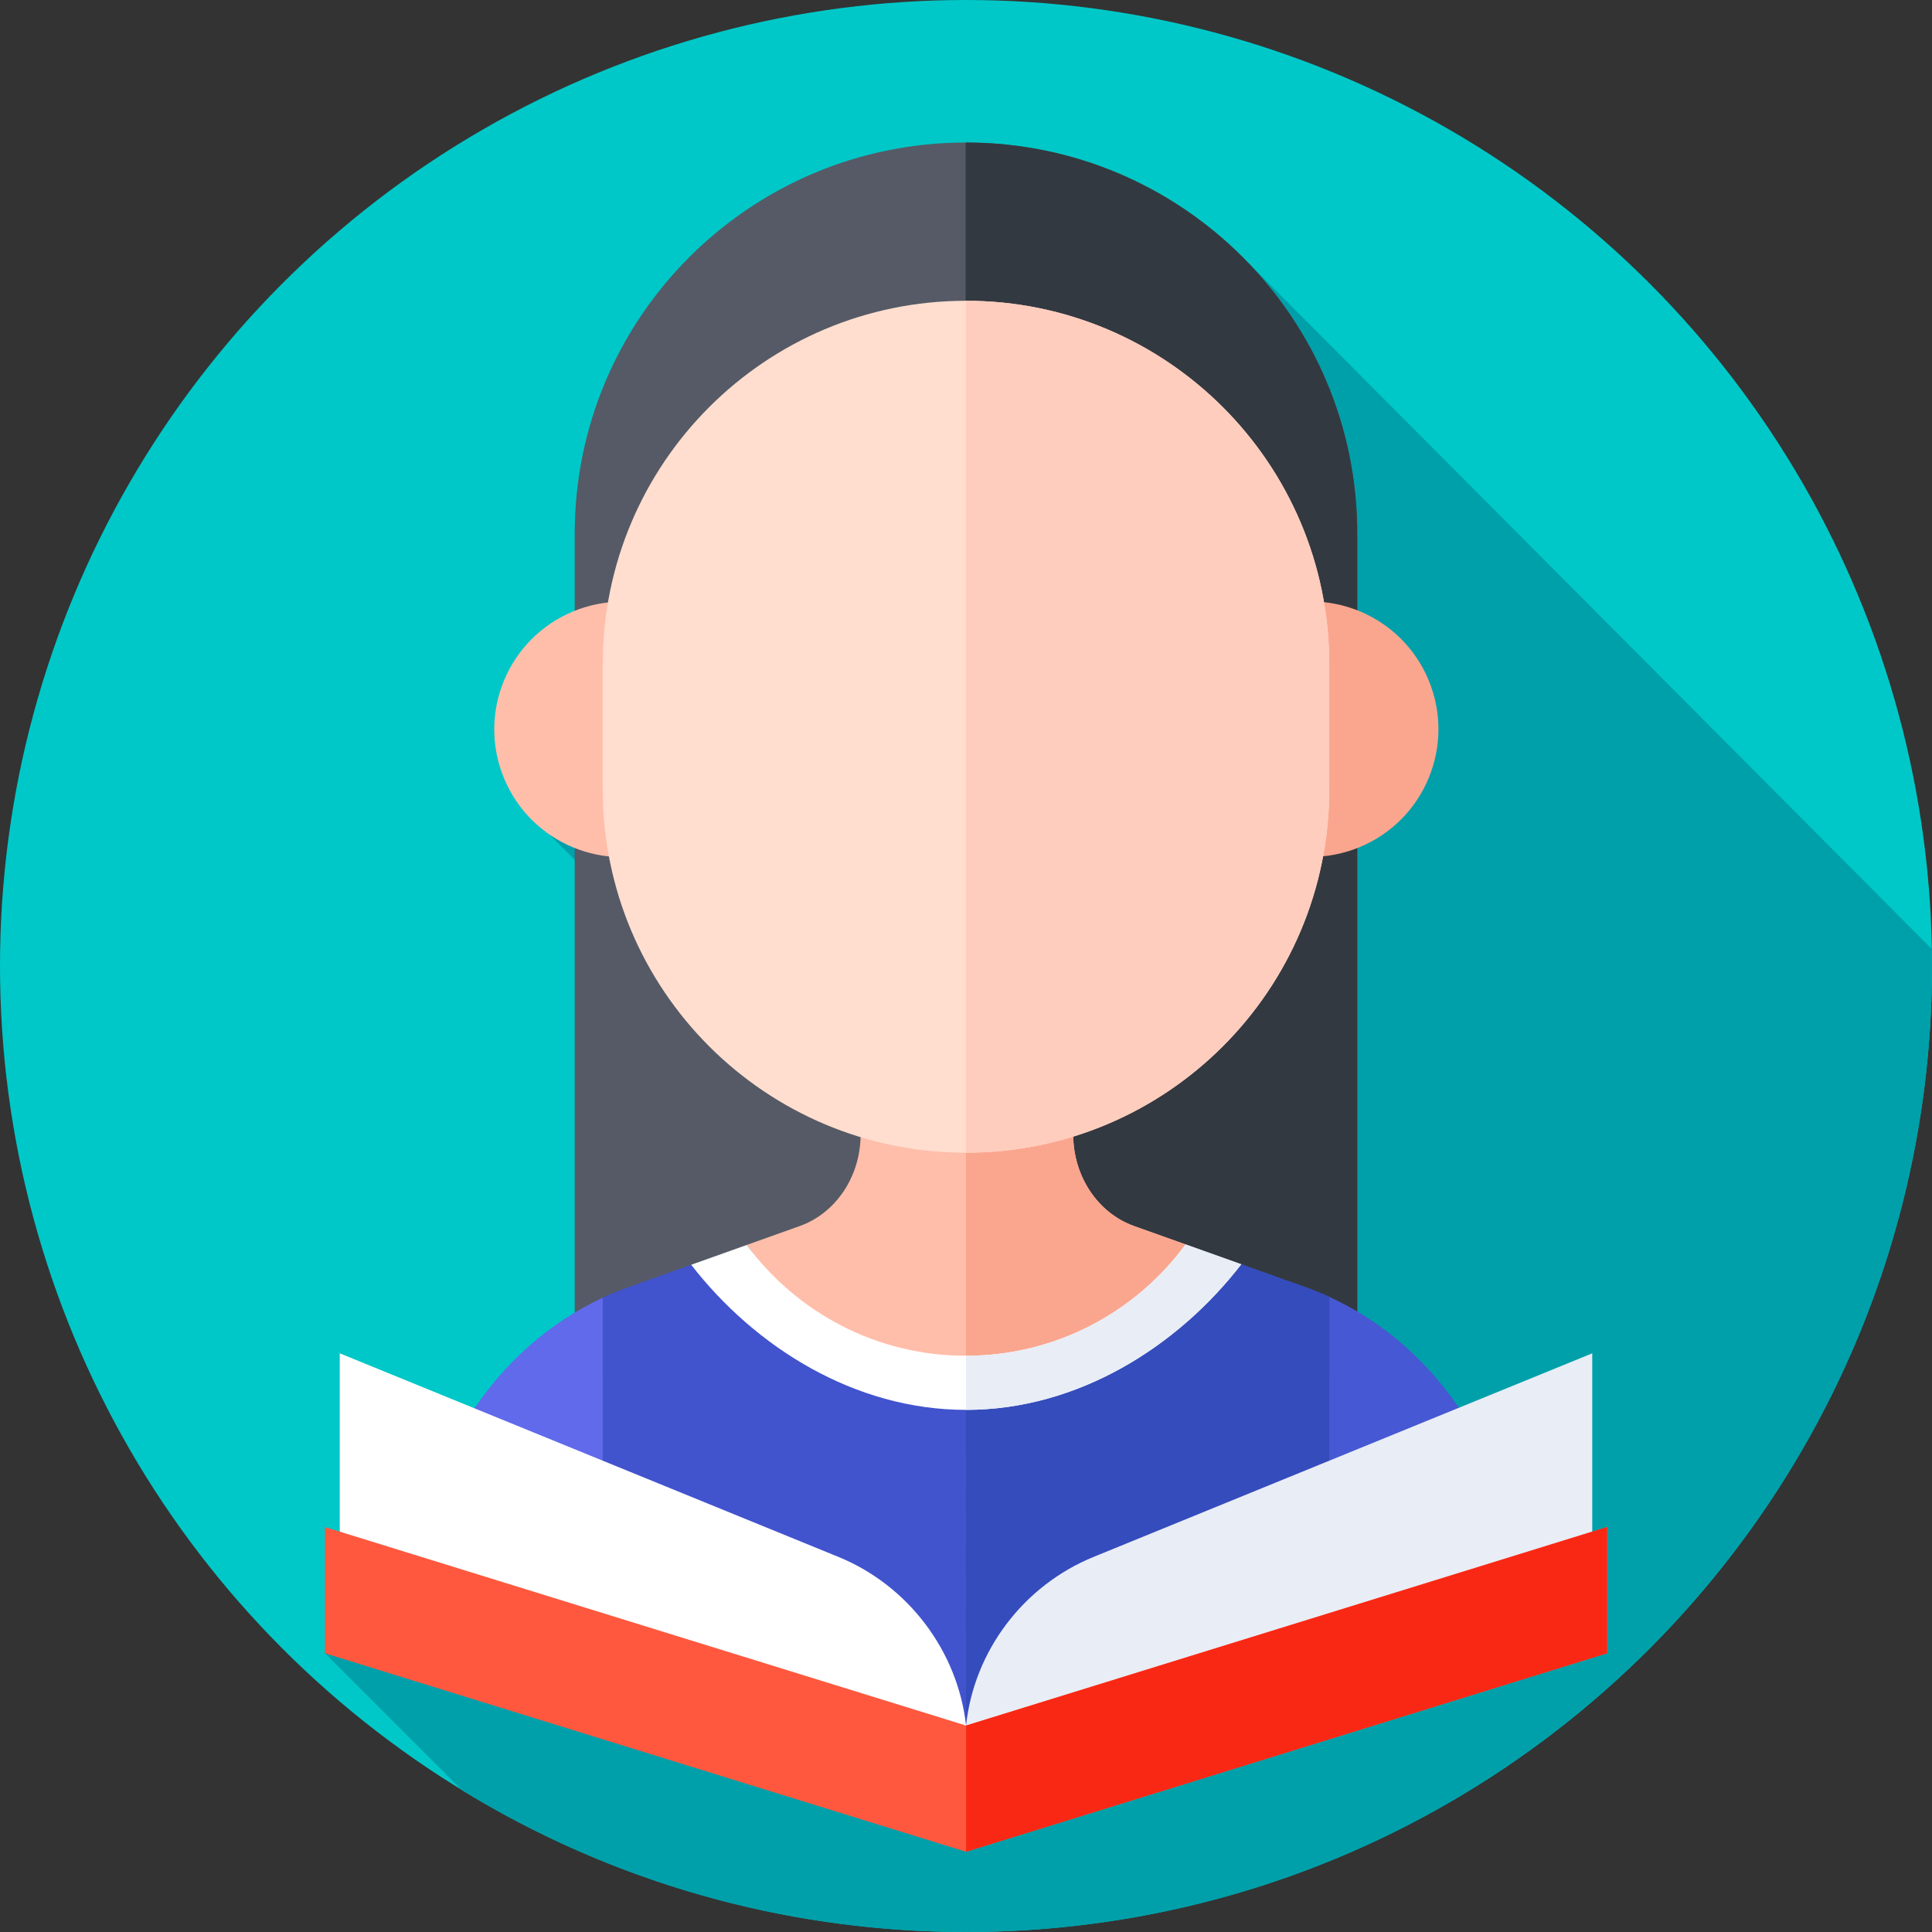
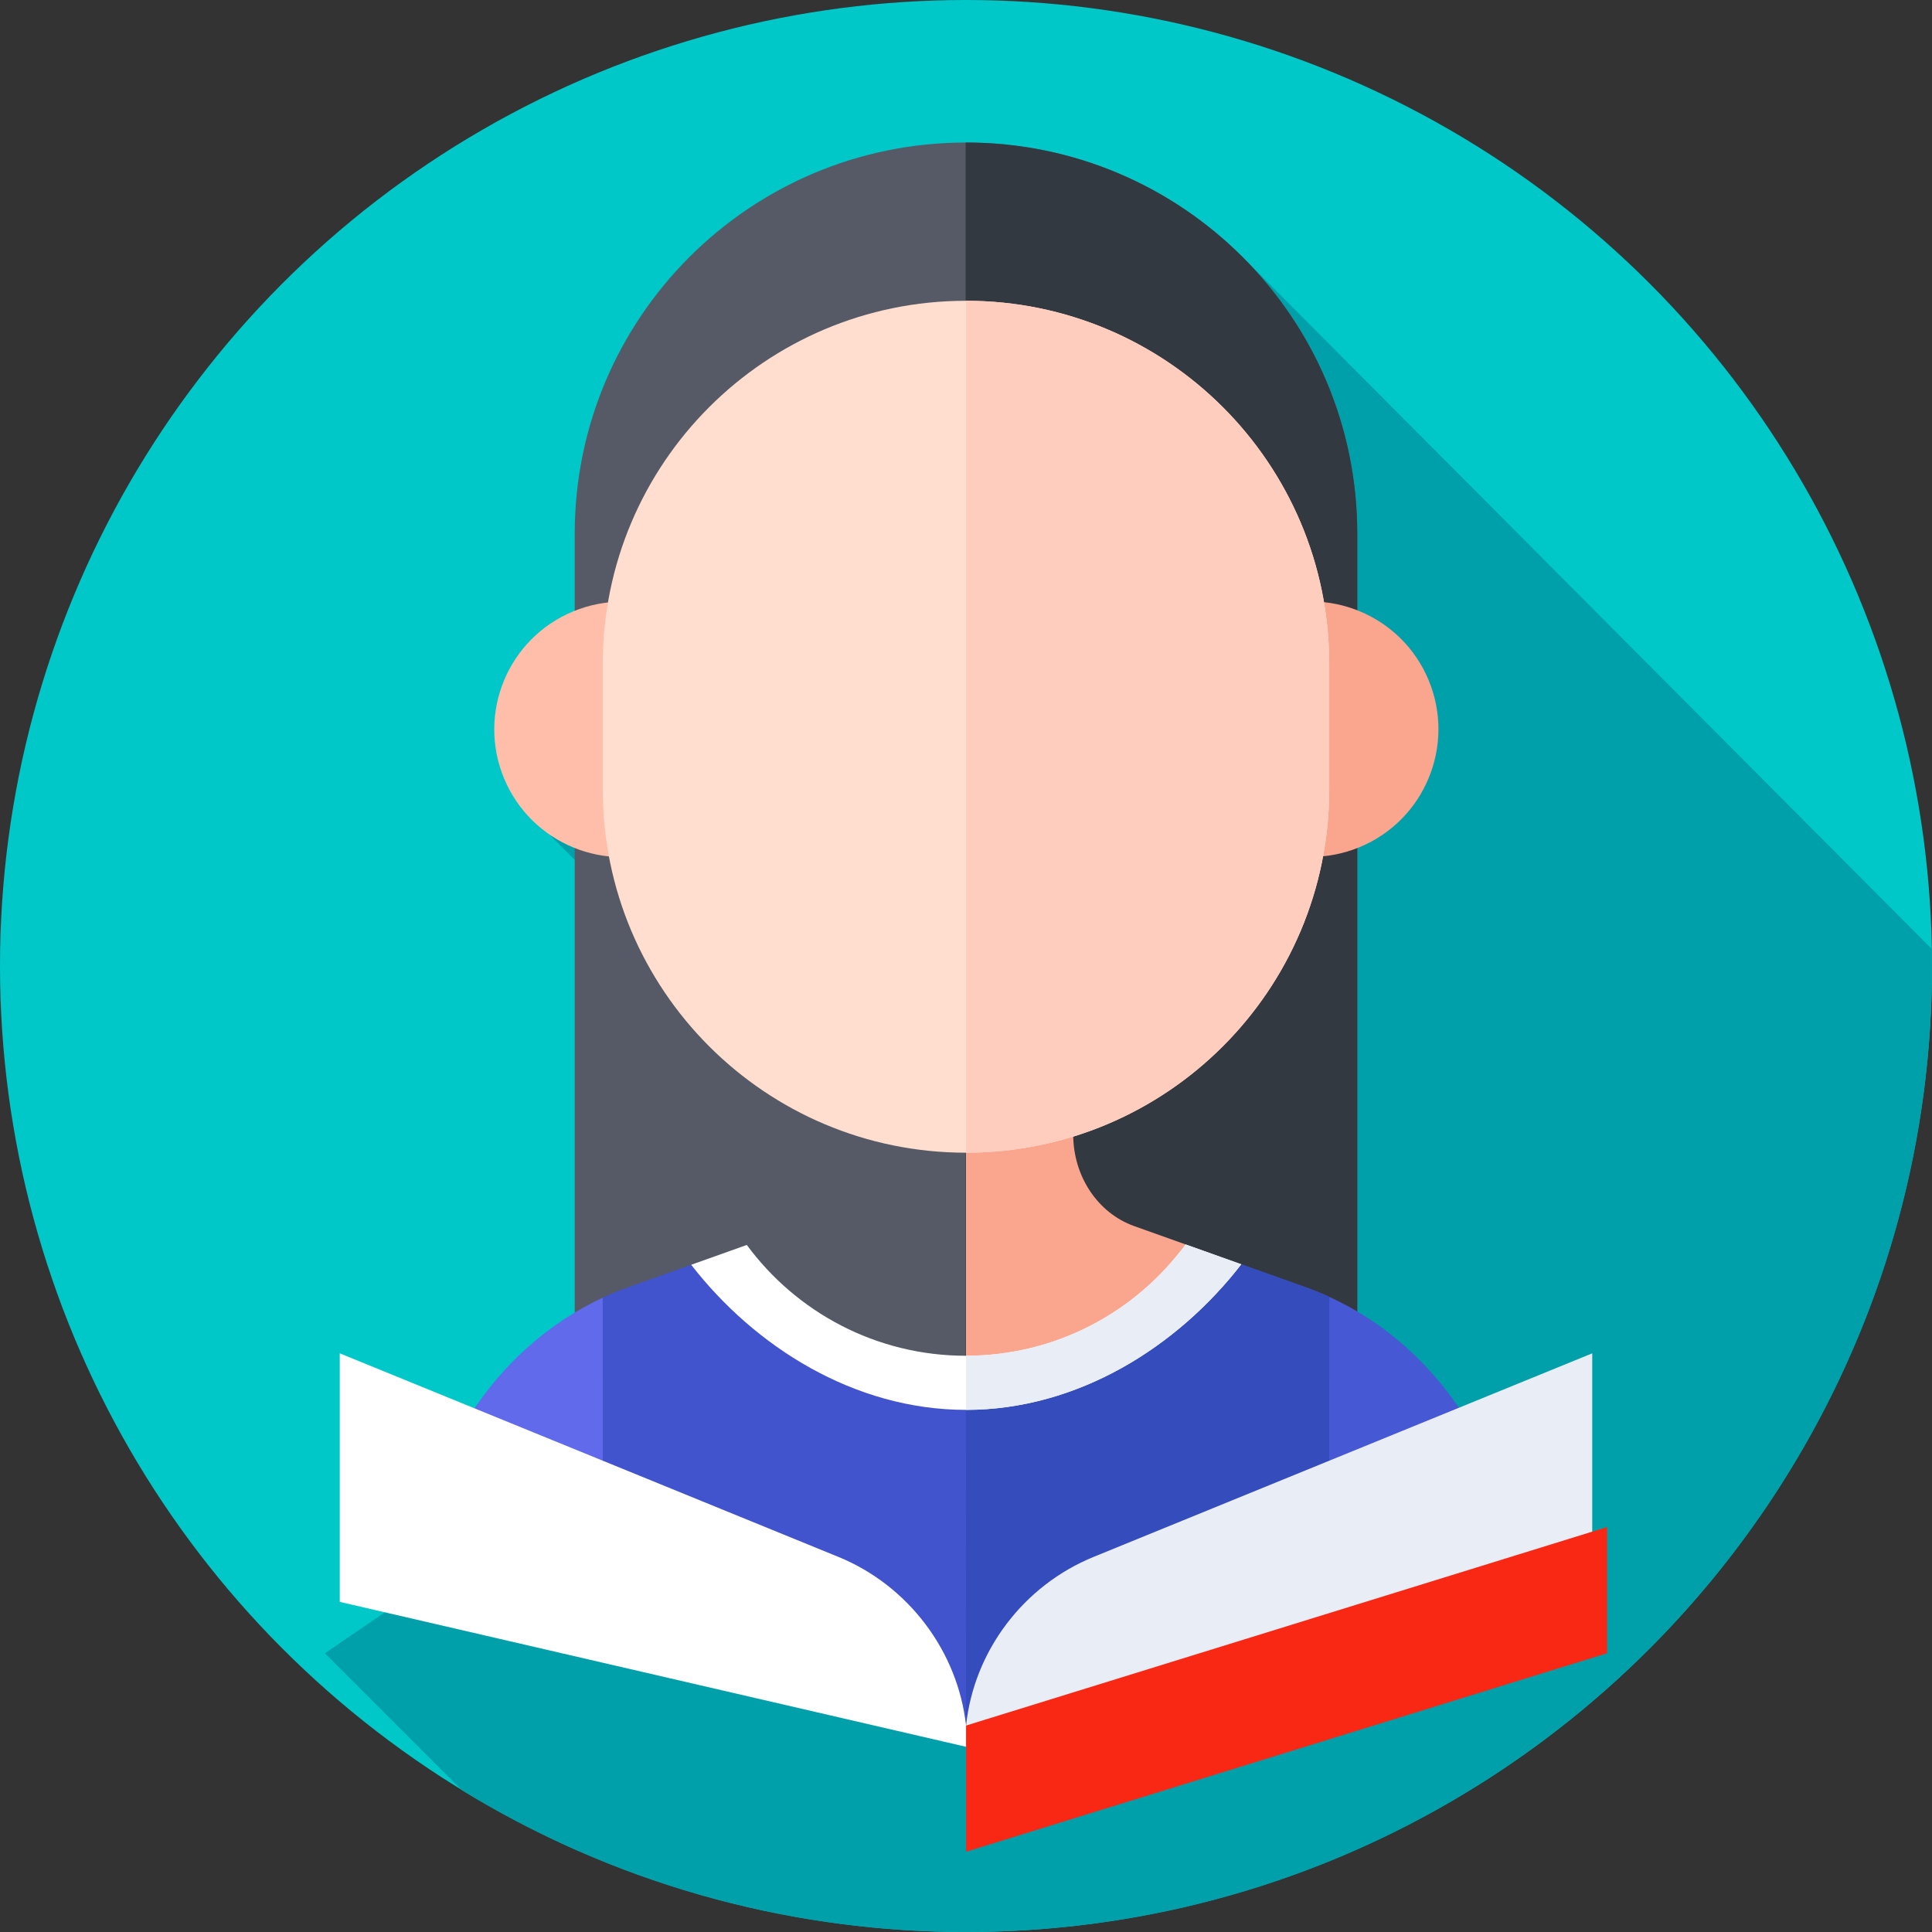
<svg xmlns="http://www.w3.org/2000/svg" id="Capa_1" enable-background="new 0 0 512 512" height="512" viewBox="0 0 512 512" width="512">
  <rect x="0" y="0" width="512" height="512" fill="#333333" stroke="none" />
  <g>
    <g>
      <g>
        <g>
          <g>
            <g>
              <g>
                <circle cx="256" cy="256" fill="#00c8c8" r="256" />
              </g>
            </g>
          </g>
        </g>
      </g>
    </g>
    <path d="m512 256c0-1.5-.013-2.996-.039-4.49l-182.907-183.634-183.258 153.479 104.544 104.544-164.234 112.231 36.273 36.273c38.896 23.848 84.653 37.597 133.621 37.597 141.385 0 256-114.615 256-256z" fill="#00a0aa" />
    <g>
      <path d="m359.692 364.647h-207.384v-223.184c0-57.267 46.424-103.691 103.691-103.691 57.267 0 103.691 46.424 103.691 103.691v223.184z" fill="#555a66" />
    </g>
    <g>
      <path d="m359.692 141.463c0-57.267-46.424-103.691-103.692-103.691-.033 0-.066.001-.099.001v326.874h103.79v-223.184z" fill="#333940" />
    </g>
    <g>
      <g>
        <g>
-           <path d="m255.994 371.988c23.889 0 45.066-24.313 58.188-42.206l-13.627-4.86c-9.63-3.434-16.143-13.216-16.143-24.248v-33.226h-56.342v33.226c0 11.031-6.512 20.814-16.143 24.248l-14.019 4.999c13.13 17.815 34.259 42.067 58.086 42.067z" fill="#ffbeaa" />
-         </g>
+           </g>
      </g>
    </g>
    <g>
      <g>
        <g>
          <path d="m300.555 324.923c-9.631-3.434-16.143-13.216-16.143-24.248v-33.226h-28.412l-.006 91.843.006 12.696c-.012 0-.009 0-.006 0 23.889 0 45.066-24.313 58.188-42.205z" fill="#faa68e" />
        </g>
      </g>
    </g>
    <g>
      <g>
        <g>
          <g>
            <ellipse cx="164.749" cy="193.328" fill="#ffbeaa" rx="33.831" ry="33.831" transform="matrix(.924 -.383 .383 .924 -61.443 77.763)" />
          </g>
        </g>
      </g>
      <g>
        <g>
          <g>
            <ellipse cx="347.251" cy="193.328" fill="#faa68e" rx="33.831" ry="33.831" transform="matrix(.924 -.383 .383 .924 -47.551 147.603)" />
          </g>
        </g>
      </g>
    </g>
    <g>
      <g>
        <g>
          <path d="m256 305.479c-53.166 0-96.265-43.099-96.265-96.265v-33.241c0-53.166 43.099-96.265 96.265-96.265 53.166 0 96.265 43.099 96.265 96.265v33.241c0 53.166-43.099 96.265-96.265 96.265z" fill="#ffdecf" />
        </g>
      </g>
    </g>
    <g>
      <g>
        <g>
          <path d="m256 79.708c-.005 0-.009.001 0 0v225.771c-.009 0-.005 0 0 0 53.166 0 96.265-43.099 96.265-96.265v-33.241c0-53.165-43.099-96.265-96.265-96.265z" fill="#ffcdbe" />
        </g>
      </g>
    </g>
    <g>
      <g>
        <g>
          <path d="m406.105 403.916-17.978-28.567c-8.962-14.105-21.422-25.074-35.862-31.676v90.128c19.22-7.805 37.278-17.877 53.84-29.885z" fill="#4658d3" />
        </g>
      </g>
      <g>
        <g>
          <path d="m124.355 375.349-18.53 28.516c16.582 12.031 34.664 22.12 53.911 29.937v-89.906c-14.237 6.624-26.519 17.505-35.381 31.453z" fill="#606aea" />
        </g>
      </g>
      <g>
        <g>
          <path d="m352.265 433.801v-90.128c-2.047-.936-4.134-1.784-6.257-2.541l-17.065-6.086-14.761-.454c-13.122 17.893-34.231 29.364-58.12 29.364-23.827 0-46.43-11.899-59.56-29.713l-13.342.938-16.686 5.951c-2.29.816-4.538 1.739-6.739 2.763v89.906c29.717 12.068 62.229 23.489 96.279 23.489 34.051 0 66.533-11.42 96.251-23.489z" fill="#4253ce" />
        </g>
      </g>
      <g>
        <g>
          <path d="m346.008 341.132-17.065-6.086-14.761-.454c-13.122 17.893-34.231 29.364-58.12 29.364-.025 0-.051-.001-.076-.001l.014 93.71c34.05 0 66.547-11.796 96.265-23.864v-90.128c-2.047-.936-4.134-1.784-6.257-2.541z" fill="#354cbc" />
        </g>
      </g>
    </g>
    <g>
      <g>
        <path d="m256.012 373.63c29.682 0 56.086-16.785 72.939-38.581l-14.77-5.267c-13.122 17.893-34.298 29.51-58.188 29.51-23.827 0-44.955-11.557-58.085-29.37l-14.736 5.255c16.857 21.722 43.216 38.453 72.84 38.453z" fill="#fff" />
      </g>
    </g>
    <g>
      <g>
        <path d="m255.986 373.629h.027c29.682 0 56.086-16.786 72.939-38.581l-14.77-5.267c-13.122 17.892-34.299 29.509-58.188 29.509z" fill="#e9edf5" />
      </g>
    </g>
    <g>
      <path d="m255.985 462.911-165.947-38.398v-65.869l132.1 53.931c18.6 7.577 31.706 25.066 33.876 44.715.218 1.971-.029 3.606-.029 5.621z" fill="#fff" />
    </g>
    <g>
      <path d="m256.015 462.911 165.947-38.398v-65.869l-132.1 53.931c-18.668 7.605-31.747 24.976-33.847 44.715-.203 1.901 0 3.679 0 5.621z" fill="#e9edf5" />
    </g>
    <g>
-       <path d="m86.106 404.684v33.446l169.909 52.607 169.879-52.607v-33.447l-169.879 52.607z" fill="#ff583e" />
-     </g>
+       </g>
    <g>
      <path d="m256.015 490.737 169.879-52.607v-33.447l-169.879 52.607z" fill="#f92814" />
    </g>
  </g>
</svg>